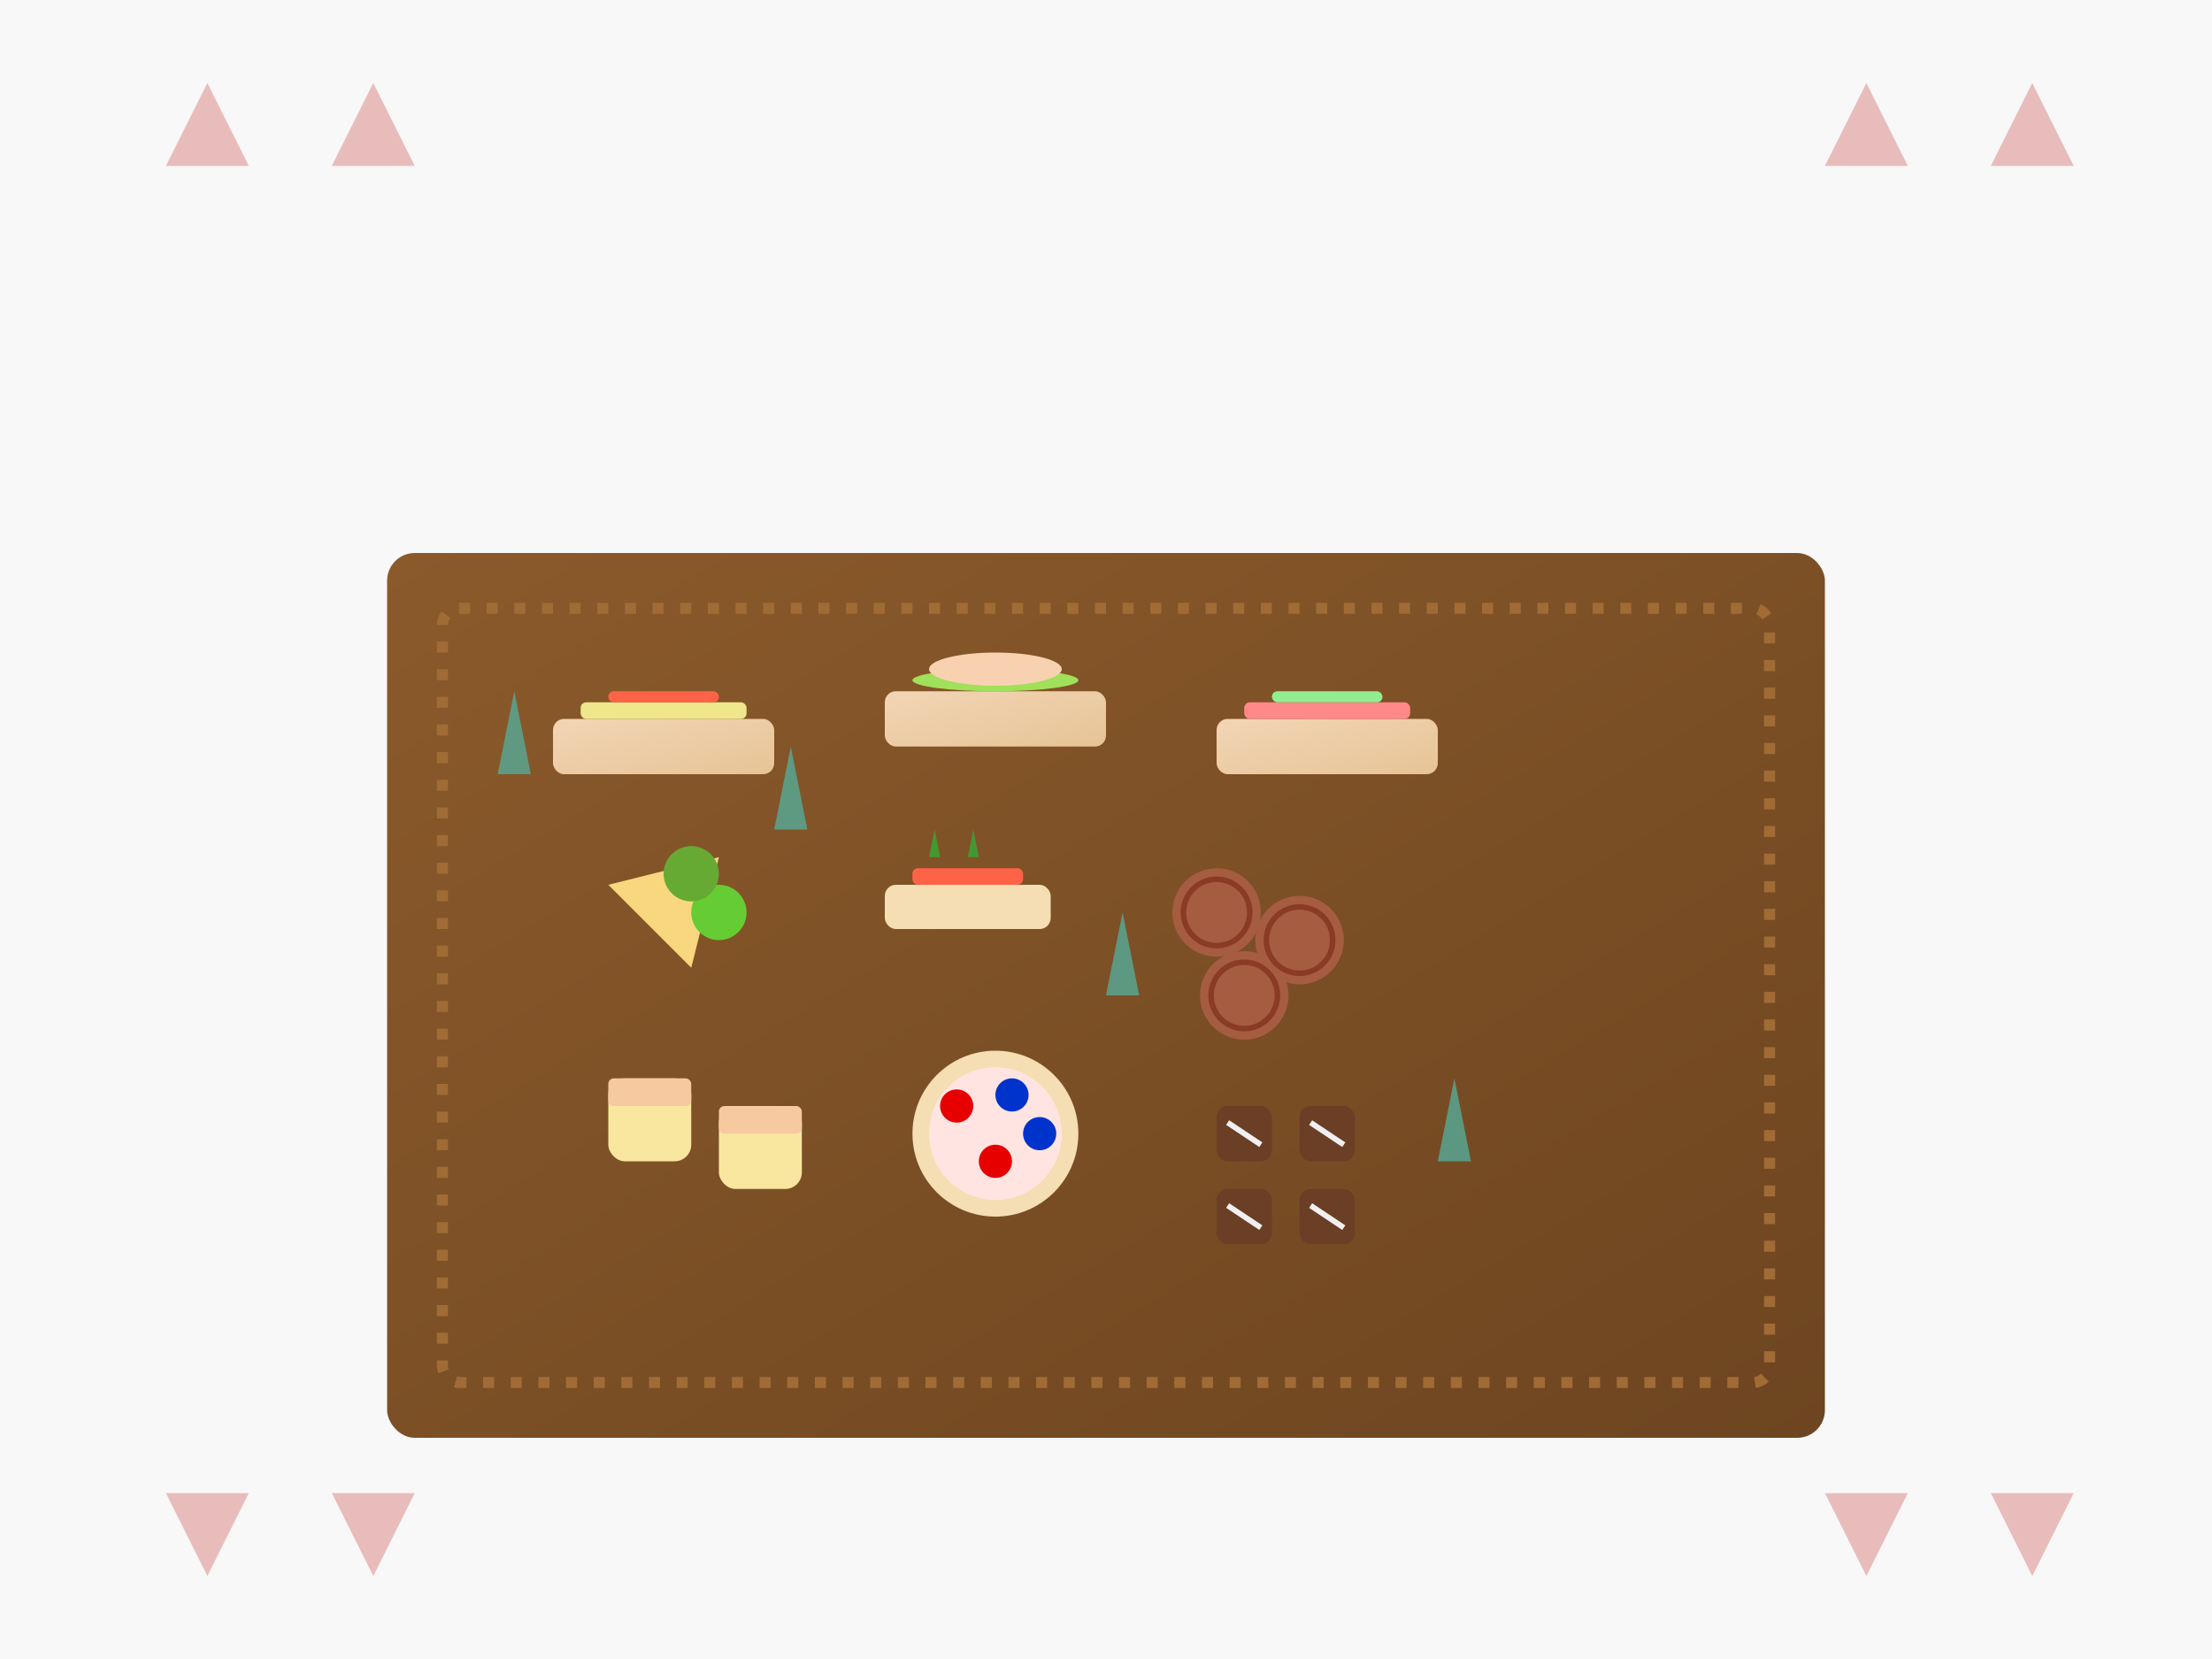
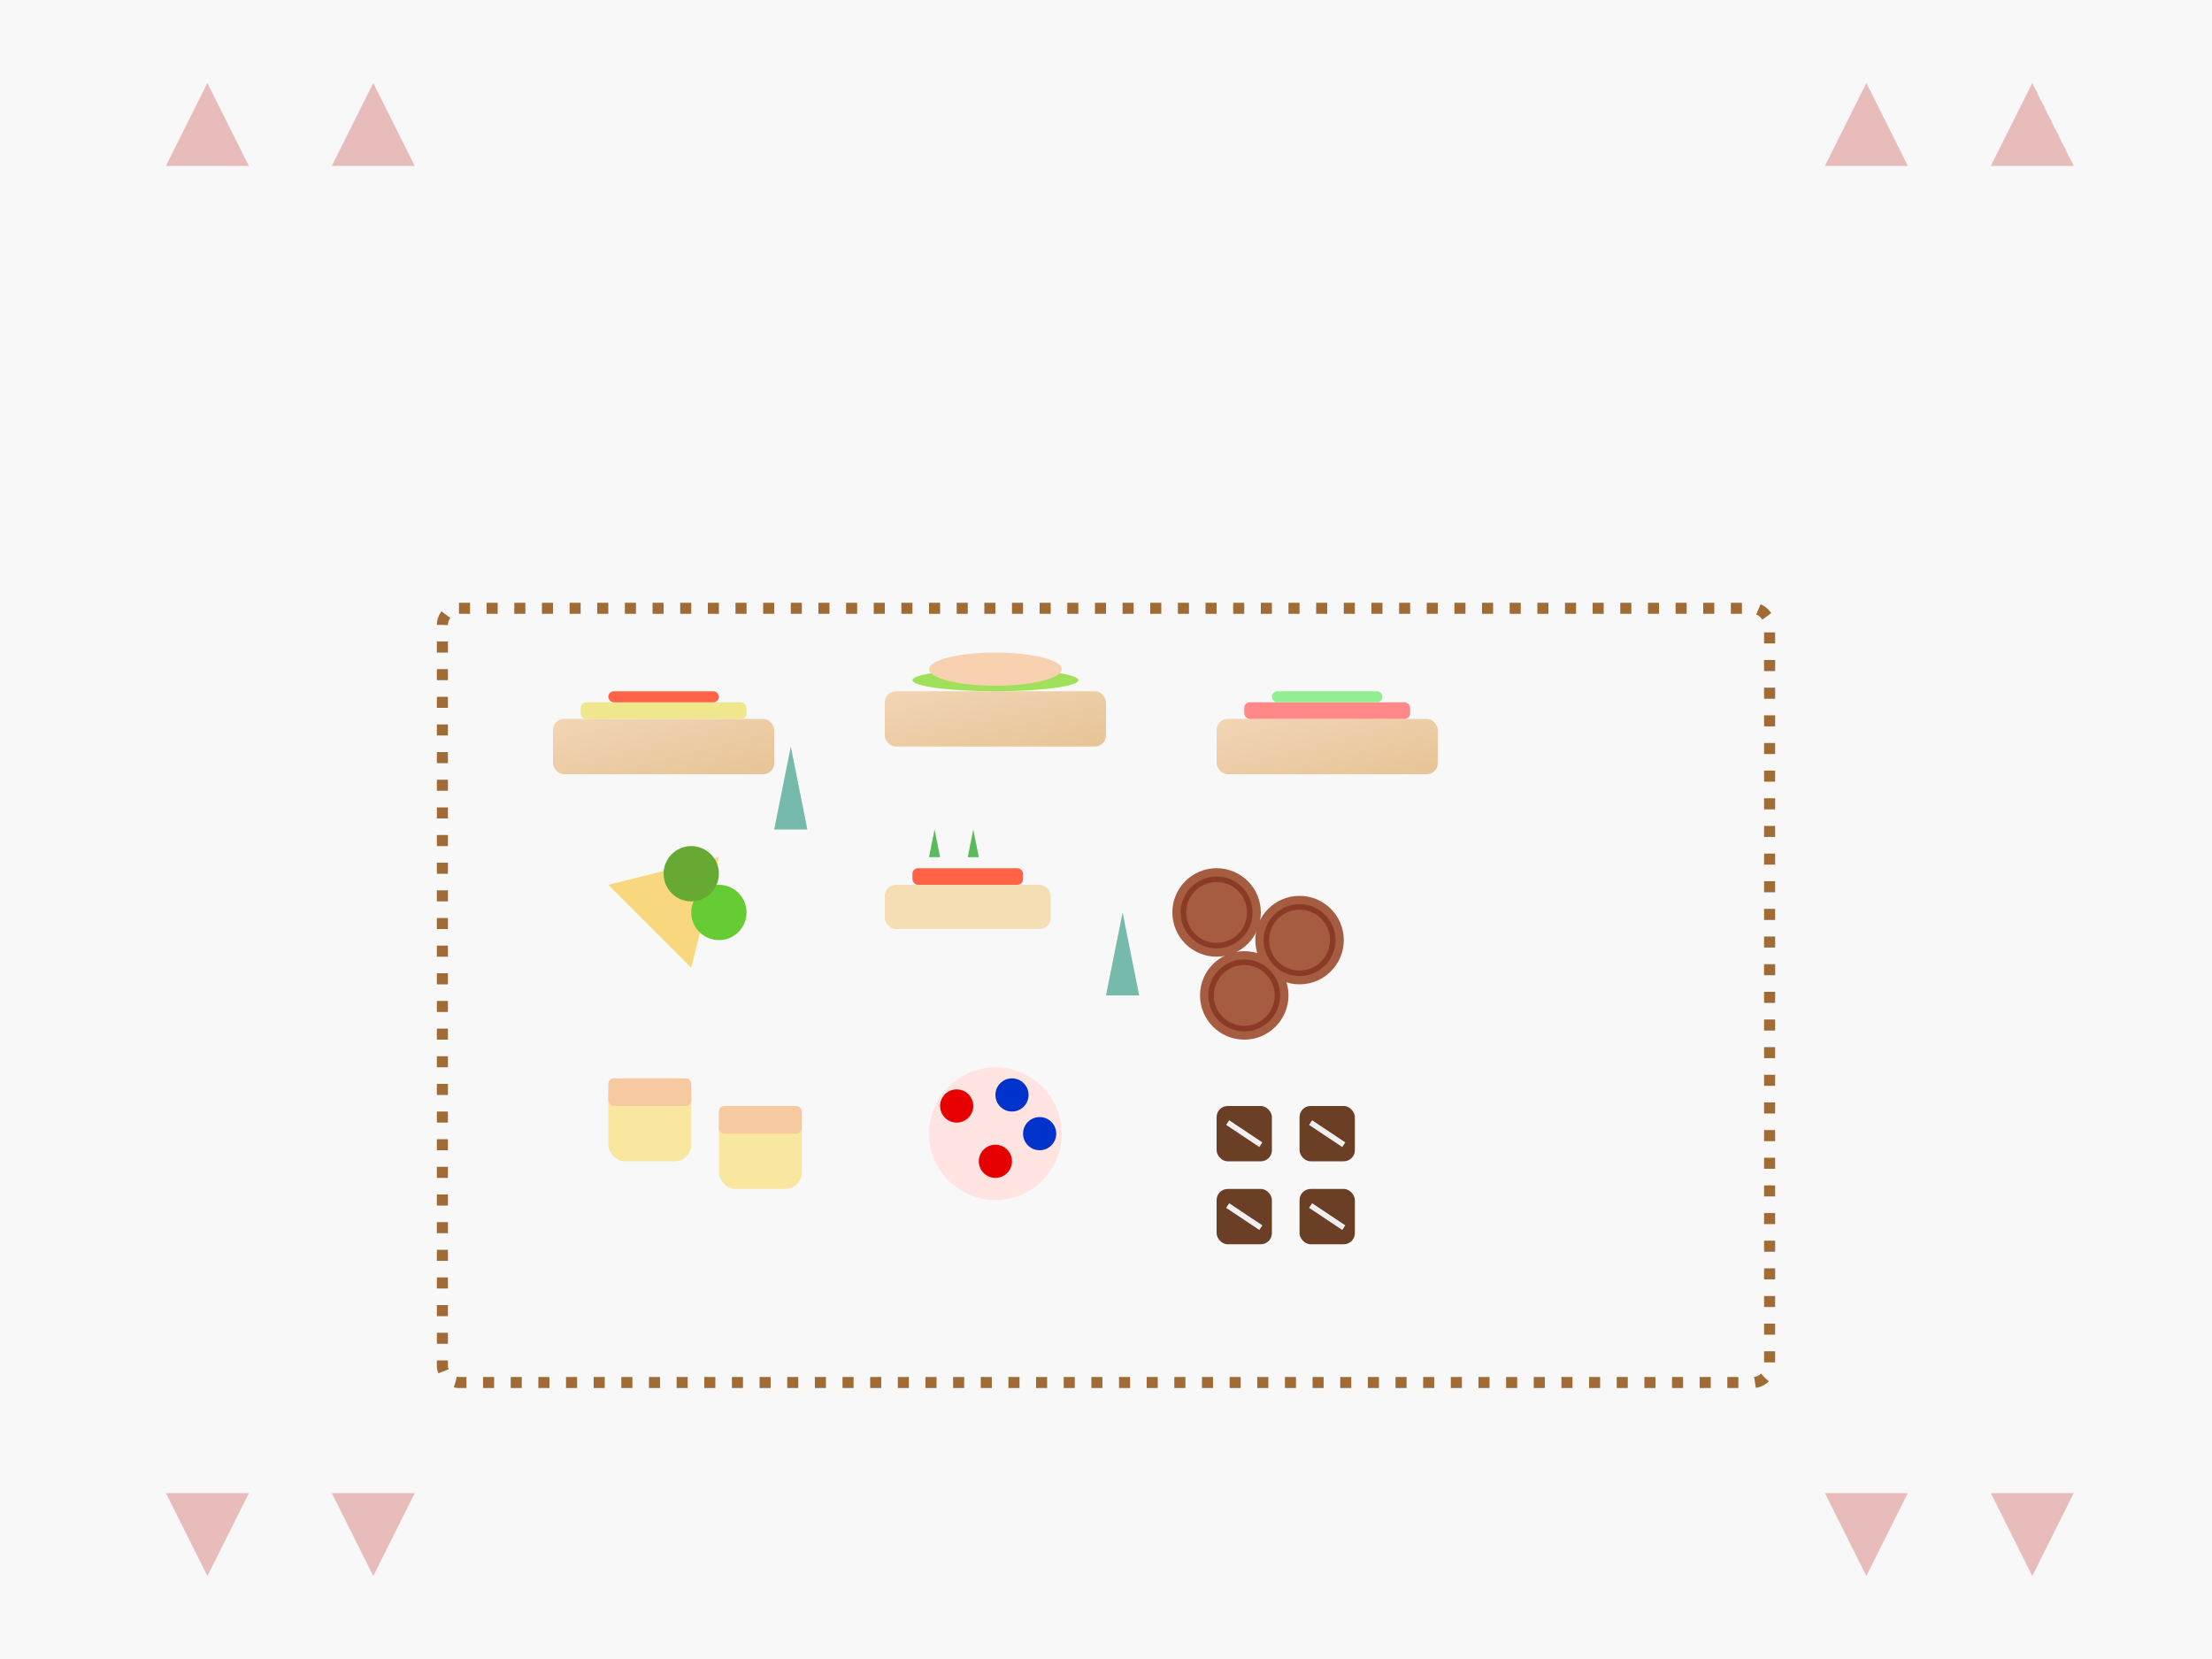
<svg xmlns="http://www.w3.org/2000/svg" width="400" height="300" viewBox="0 0 400 300">
  <defs>
    <linearGradient id="woodGradient" x1="0%" y1="0%" x2="100%" y2="100%">
      <stop offset="0%" stop-color="#8b5a2b" />
      <stop offset="100%" stop-color="#6d4520" />
    </linearGradient>
    <linearGradient id="foodGradient1" x1="0%" y1="0%" x2="100%" y2="100%">
      <stop offset="0%" stop-color="#f3d5b5" />
      <stop offset="100%" stop-color="#e6c496" />
    </linearGradient>
    <linearGradient id="foodGradient2" x1="0%" y1="0%" x2="100%" y2="100%">
      <stop offset="0%" stop-color="#d9a76a" />
      <stop offset="100%" stop-color="#c79659" />
    </linearGradient>
  </defs>
  <rect width="400" height="300" fill="#f8f8f8" />
-   <rect x="70" y="100" width="260" height="160" rx="5" fill="url(#woodGradient)" />
  <rect x="80" y="110" width="240" height="140" rx="3" fill="none" stroke="#a06b35" stroke-width="2" stroke-dasharray="2,3" />
  <g>
    <rect x="100" y="130" width="40" height="10" rx="2" fill="url(#foodGradient1)" />
    <rect x="105" y="127" width="30" height="3" rx="1" fill="#f0e68c" />
    <rect x="110" y="125" width="20" height="2" rx="1" fill="#ff6347" />
    <rect x="160" y="125" width="40" height="10" rx="2" fill="url(#foodGradient1)" />
    <ellipse cx="180" cy="123" rx="15" ry="2" fill="#a1e05a" />
    <ellipse cx="180" cy="121" rx="12" ry="3" fill="#f8d2b0" />
    <rect x="220" y="130" width="40" height="10" rx="2" fill="url(#foodGradient1)" />
    <rect x="225" y="127" width="30" height="3" rx="1" fill="#f88" />
    <rect x="230" y="125" width="20" height="2" rx="1" fill="#90ee90" />
  </g>
  <g>
    <path d="M110,160 L130,155 L125,175 Z" fill="#f9d77e" />
    <circle cx="130" cy="165" r="5" fill="#6c3" />
    <circle cx="125" cy="158" r="5" fill="#6a3" />
    <rect x="160" y="160" width="30" height="8" rx="2" fill="#f5deb3" />
    <rect x="165" y="157" width="20" height="3" rx="1" fill="#ff6347" />
    <g fill="#3a3" opacity="0.8">
      <path d="M168,155 L169,150 L170,155 M168,153 L170,153" />
      <path d="M175,155 L176,150 L177,155 M175,153 L177,153" />
    </g>
    <circle cx="220" cy="165" r="8" fill="#a65c41" />
    <circle cx="235" cy="170" r="8" fill="#a65c41" />
    <circle cx="225" cy="180" r="8" fill="#a65c41" />
    <circle cx="220" cy="165" r="6" fill="none" stroke="#8a3b26" stroke-width="1" />
    <circle cx="235" cy="170" r="6" fill="none" stroke="#8a3b26" stroke-width="1" />
    <circle cx="225" cy="180" r="6" fill="none" stroke="#8a3b26" stroke-width="1" />
  </g>
  <g>
    <rect x="110" y="195" width="15" height="15" rx="3" fill="#f9e79f" />
    <rect x="110" y="195" width="15" height="5" rx="1" fill="#f6c9a1" />
    <rect x="130" y="200" width="15" height="15" rx="3" fill="#f9e79f" />
    <rect x="130" y="200" width="15" height="5" rx="1" fill="#f6c9a1" />
-     <circle cx="180" cy="205" r="15" fill="#f5deb3" />
    <circle cx="180" cy="205" r="12" fill="#ffe4e1" />
    <circle cx="173" cy="200" r="3" fill="#e60000" />
    <circle cx="183" cy="198" r="3" fill="#0033cc" />
    <circle cx="180" cy="210" r="3" fill="#e60000" />
    <circle cx="188" cy="205" r="3" fill="#0033cc" />
    <rect x="220" y="200" width="10" height="10" rx="2" fill="#6b3e26" />
    <rect x="235" y="200" width="10" height="10" rx="2" fill="#6b3e26" />
    <rect x="220" y="215" width="10" height="10" rx="2" fill="#6b3e26" />
    <rect x="235" y="215" width="10" height="10" rx="2" fill="#6b3e26" />
    <path d="M222,203 L228,207" stroke="#f0f0f0" stroke-width="1" />
    <path d="M237,203 L243,207" stroke="#f0f0f0" stroke-width="1" />
    <path d="M222,218 L228,222" stroke="#f0f0f0" stroke-width="1" />
    <path d="M237,218 L243,222" stroke="#f0f0f0" stroke-width="1" />
  </g>
  <g fill="#5a9" opacity="0.8">
-     <path d="M90,140 L93,125 L96,140 M92,138 L97,138" />
    <path d="M140,150 L143,135 L146,150 M142,148 L147,148" />
    <path d="M200,180 L203,165 L206,180 M202,178 L207,178" />
-     <path d="M260,210 L263,195 L266,210 M262,208 L267,208" />
  </g>
  <g fill="#c72e2e" opacity="0.3">
    <path d="M30,30 L45,30 L37.5,15 Z" />
    <path d="M60,30 L75,30 L67.5,15 Z" />
    <path d="M330,30 L345,30 L337.5,15 Z" />
    <path d="M360,30 L375,30 L367.5,15 Z" />
    <path d="M30,270 L45,270 L37.5,285 Z" />
    <path d="M60,270 L75,270 L67.5,285 Z" />
    <path d="M330,270 L345,270 L337.5,285 Z" />
    <path d="M360,270 L375,270 L367.5,285 Z" />
  </g>
</svg>